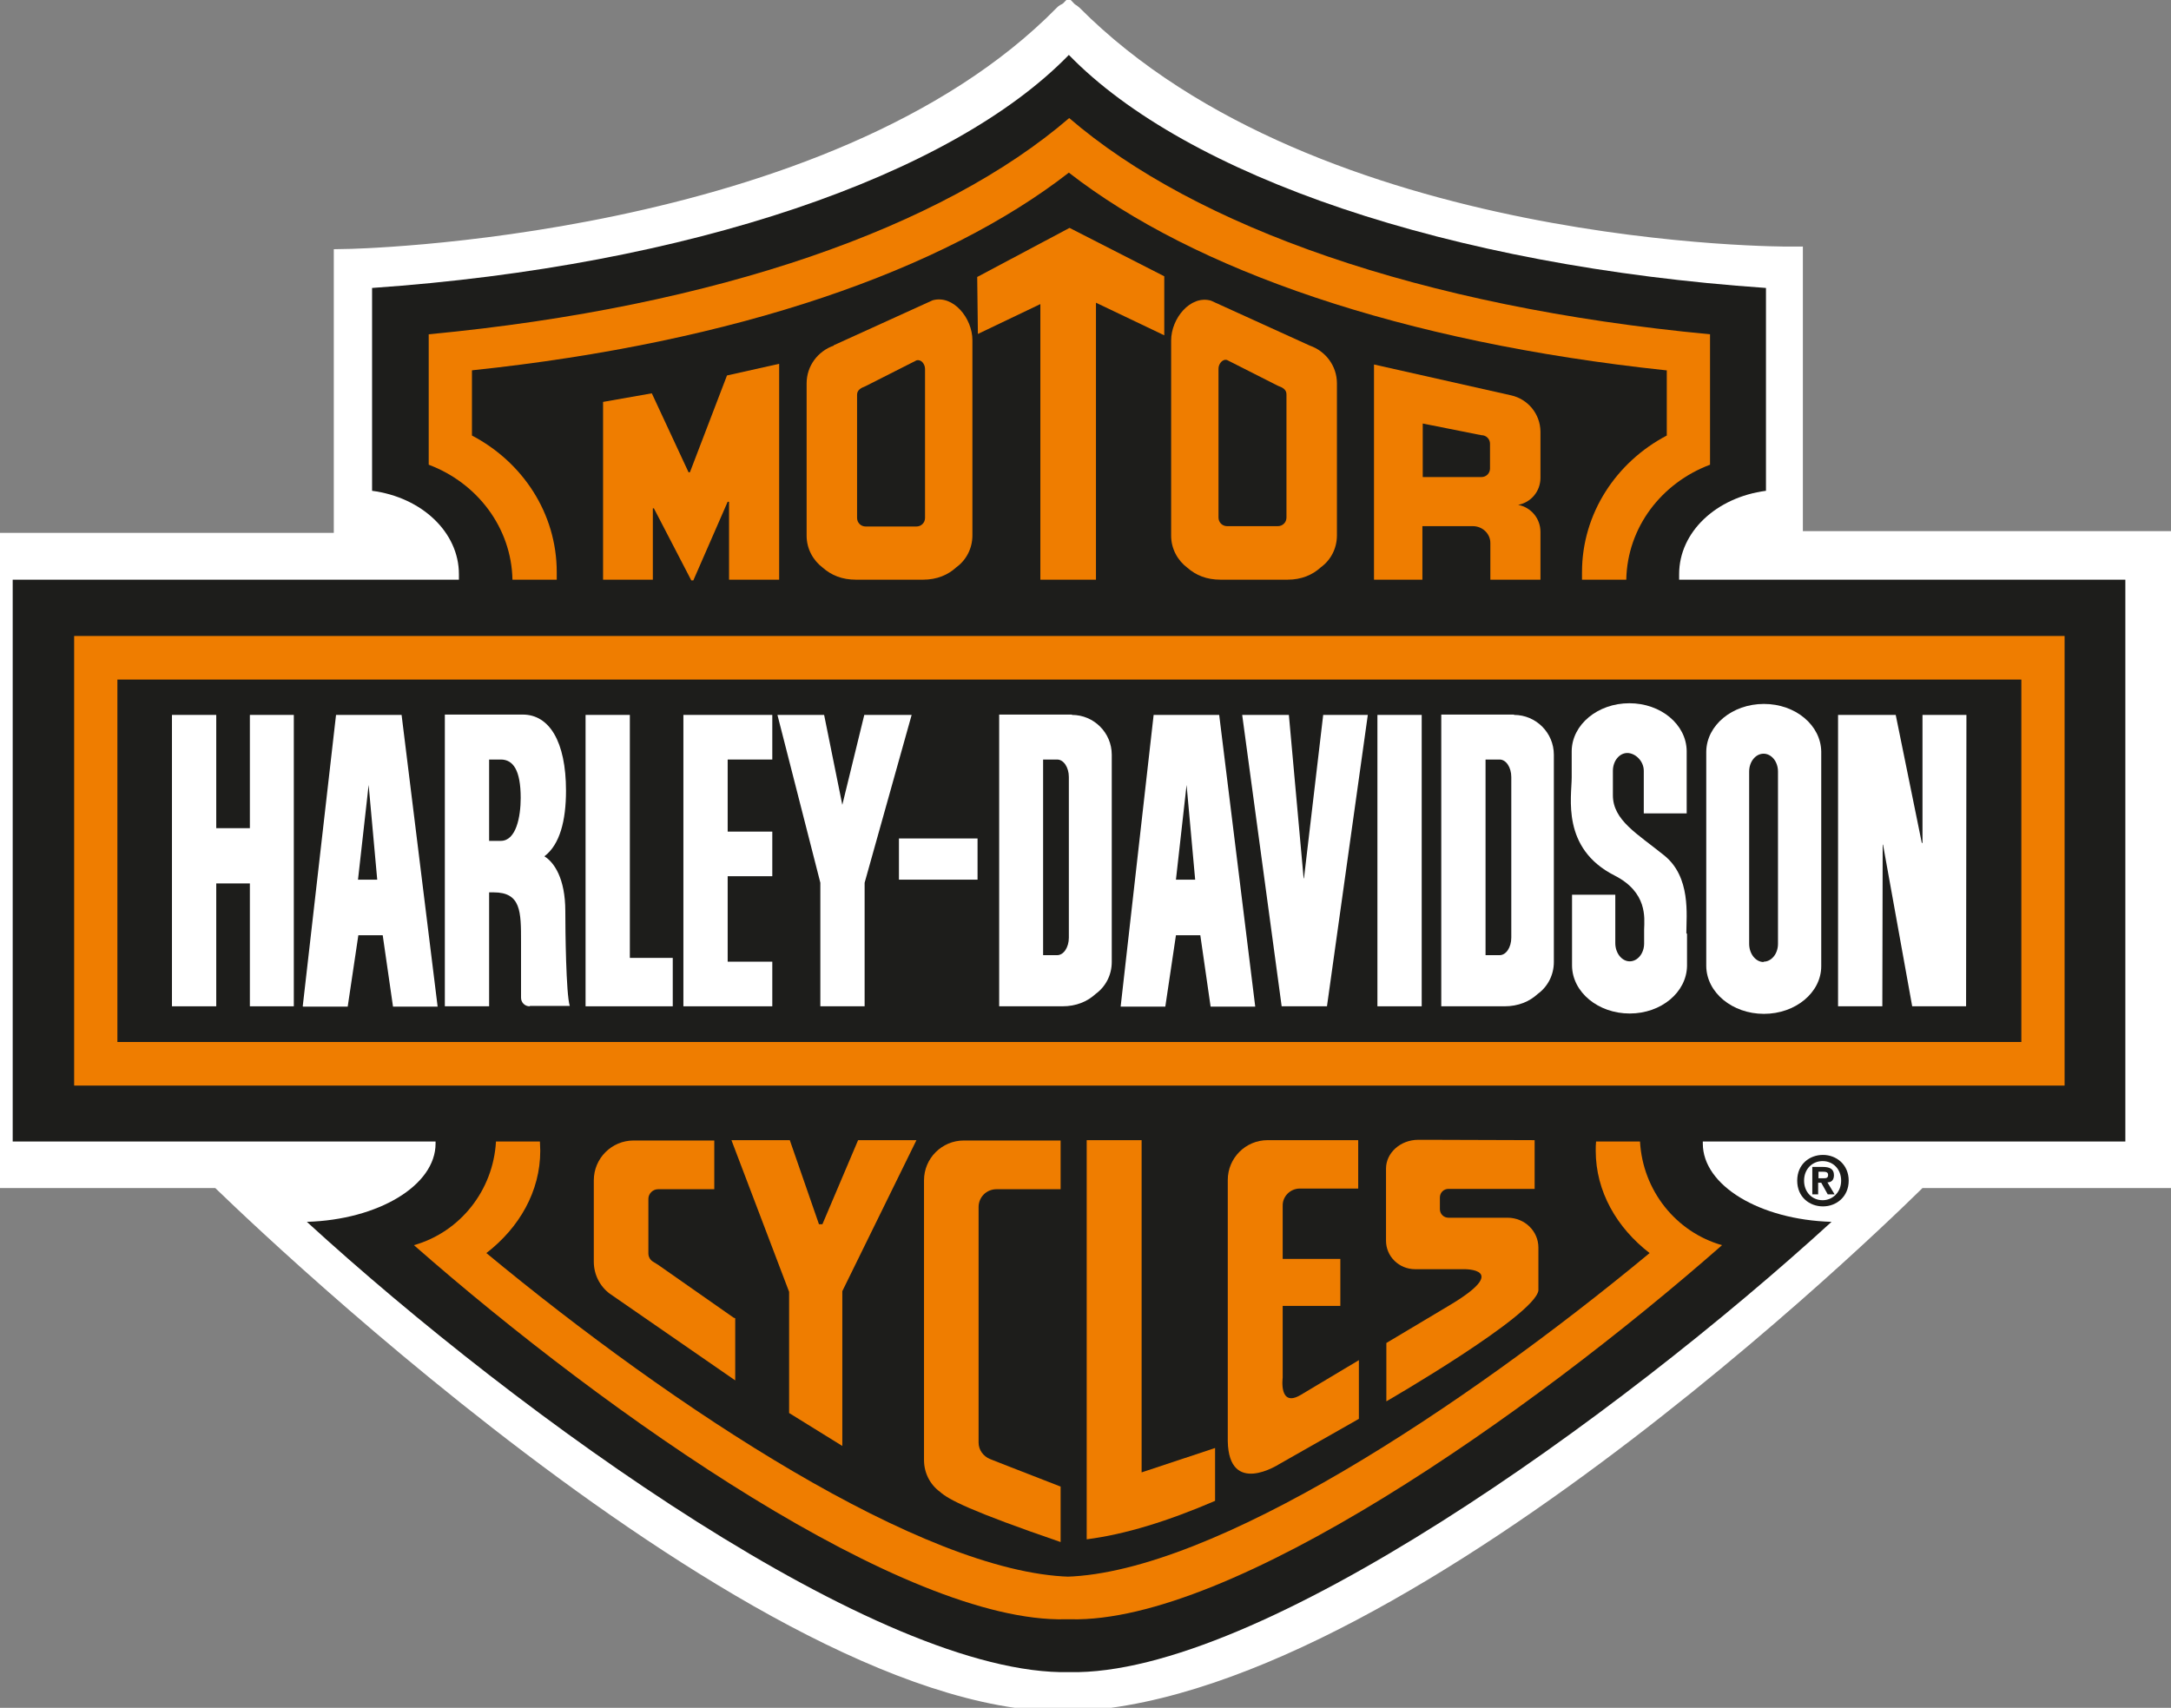
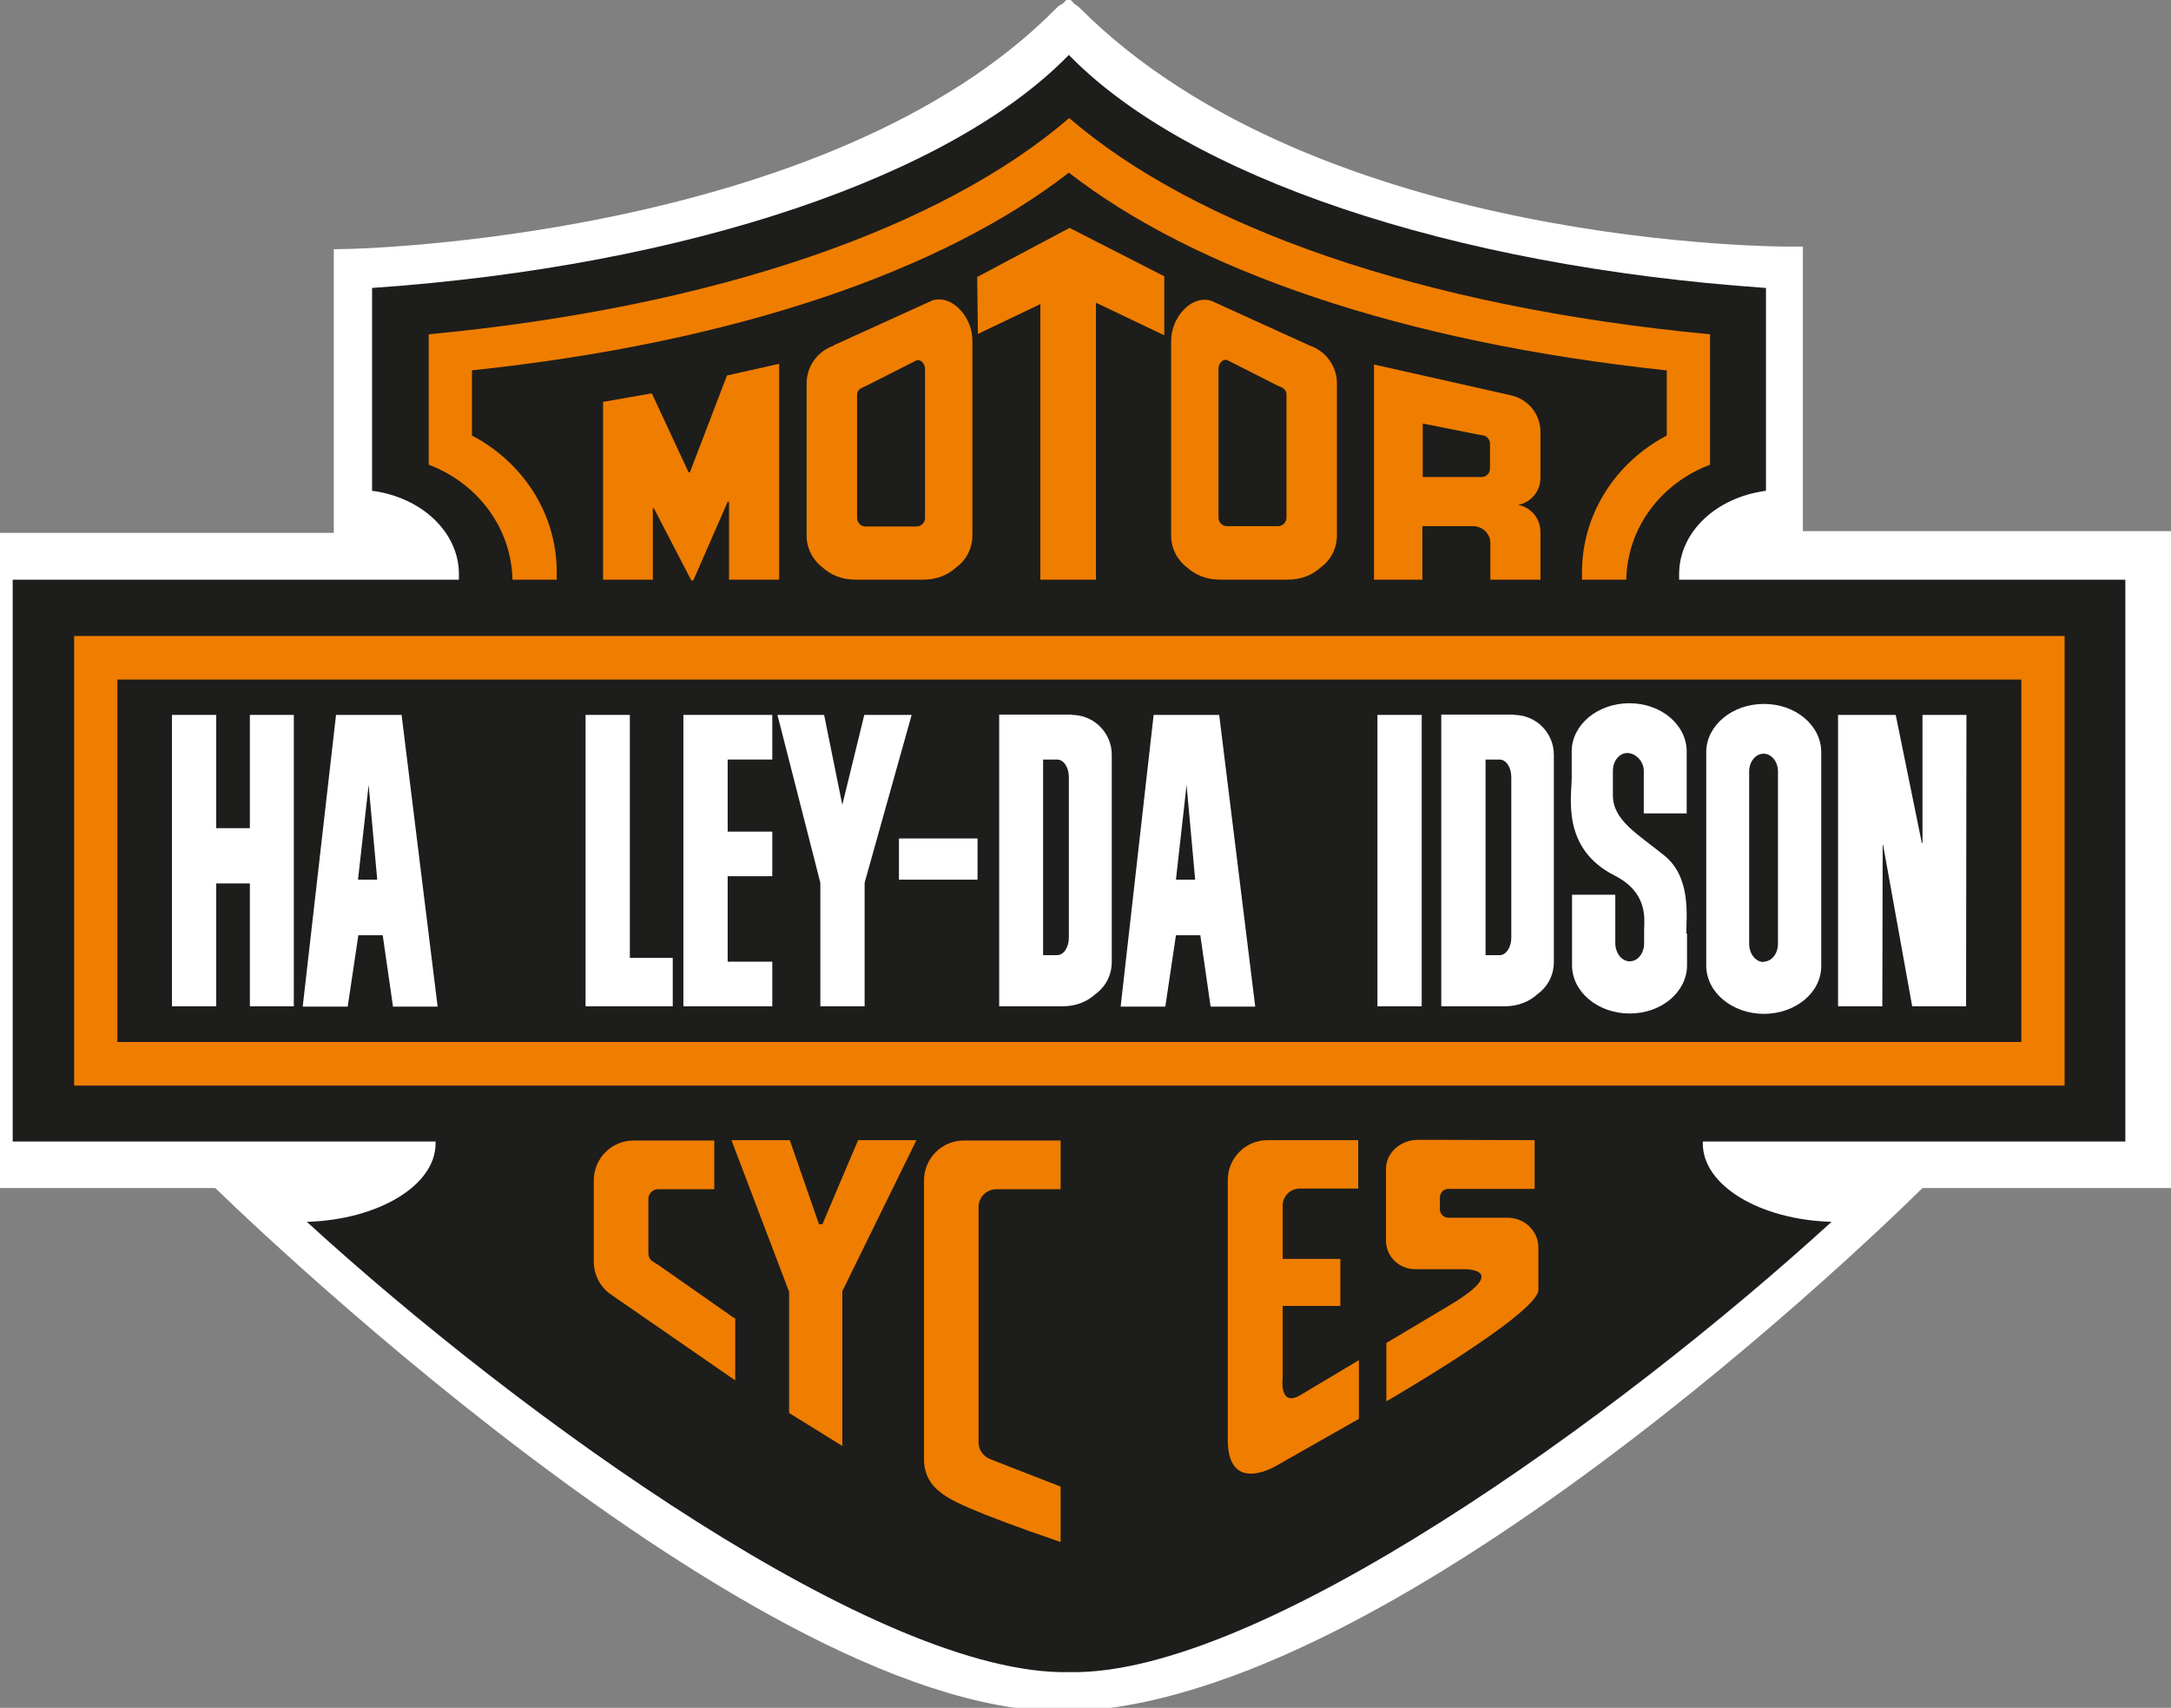
<svg xmlns="http://www.w3.org/2000/svg" id="Ebene_2" viewBox="0 0 63.25 49.76">
  <rect x="0" y="0" width="63.25" height="49.76" fill="#808080" stroke="none" />
  <defs>
    <style>
      .cls-1, .cls-2, .cls-3 {
        fill: none;
      }

      .cls-4 {
        fill: #1d1d1b;
      }

      .cls-5 {
        clip-path: url(#clippath-1);
      }

      .cls-6 {
        fill: #ef7d00;
      }

      .cls-7 {
        fill: #fff;
      }

      .cls-2 {
        stroke-width: .33px;
      }

      .cls-2, .cls-3 {
        stroke: #fff;
      }

      .cls-3 {
        stroke-width: .73px;
      }

      .cls-8 {
        clip-path: url(#clippath);
      }
    </style>
    <clipPath id="clippath">
      <rect class="cls-1" height="49.76" width="63.25" />
    </clipPath>
    <clipPath id="clippath-1">
      <rect class="cls-1" height="49.76" width="63.25" />
    </clipPath>
  </defs>
  <g data-name="Ebene_2" id="Ebene_2-2">
    <g>
      <g class="cls-8">
        <path class="cls-7" d="M10.09,7.62v8.27H-.6v18.36h7.02s15.97,15.73,24.96,15.24c9.8-.53,24.48-15.24,24.48-15.24h7.12V15.84h-10.82V7.55s-13.84.09-20.97-7.07c-.04-.04-.11-.04-.14,0-6.78,6.91-20.96,7.14-20.96,7.14h0Z" />
        <path class="cls-3" d="M10.09,7.62v8.27H-.6v18.36h7.02s15.97,15.73,24.96,15.24c9.8-.53,24.48-15.24,24.48-15.24h7.12V15.84h-10.82V7.55s-13.84.09-20.97-7.07c-.04-.04-.11-.04-.14,0-6.78,6.91-20.96,7.14-20.96,7.14h0Z" />
      </g>
      <path class="cls-4" d="M31.14,1.6c3.43,3.53,11.06,6.15,20.31,6.79v5.91c-1.45.19-2.53,1.2-2.53,2.43,0,.05,0,.1,0,.16h13v16.37h-12.31s0,.04,0,.06c0,1.22,1.66,2.22,3.75,2.28-6.23,5.69-16.69,13.24-22.21,13.12-5.52.12-15.99-7.43-22.21-13.12,2.08-.06,3.75-1.06,3.75-2.28,0-.02,0-.04,0-.06H.37S.37,16.89.37,16.89h13c0-.05,0-.11,0-.16,0-1.22-1.08-2.24-2.53-2.43v-5.91c9.24-.64,16.88-3.27,20.3-6.79h0Z" />
      <path class="cls-6" d="M48.54,10.79c-7.71-.82-13.75-2.92-17.4-5.76-3.65,2.84-9.68,4.95-17.39,5.76v1.9c1.47.77,2.47,2.26,2.47,3.98,0,.07,0,.15,0,.22h-1.29c-.03-1.52-1.03-2.82-2.44-3.35v-3.8c8.45-.8,14.99-3.14,18.66-6.3,3.67,3.16,10.21,5.5,18.67,6.3v3.8c-1.41.53-2.41,1.82-2.44,3.35h-1.29c0-.07,0-.14,0-.22,0-1.71,1-3.21,2.47-3.98v-1.9h0Z" />
-       <path class="cls-6" d="M15.73,33.26c0,.09.01.18.01.27,0,1.18-.61,2.24-1.57,2.98,5.46,4.52,12.71,9.3,16.99,9.43h-.09c4.28-.13,11.53-4.91,16.99-9.43-.96-.74-1.57-1.8-1.57-2.98,0-.09,0-.18.01-.27h1.28c.08,1.43,1.05,2.64,2.39,3.02-5.67,4.98-14.3,11.01-18.98,10.9-.03,0-.07,0-.1,0h.05s-.07,0-.1,0c-4.68.11-13.31-5.92-18.98-10.9,1.34-.38,2.31-1.59,2.39-3.02h1.28Z" />
      <polygon class="cls-6" points="21.31 33.22 23.01 33.22 23.86 35.67 23.96 35.67 25 33.22 26.7 33.22 24.54 37.62 24.54 42.13 22.99 41.17 22.99 37.64 21.31 33.22 21.31 33.22" />
      <polygon class="cls-6" points="19.02 16.89 17.57 16.89 17.57 11.71 18.99 11.46 20.06 13.76 20.1 13.76 21.18 10.94 22.7 10.6 22.7 16.89 21.24 16.89 21.24 14.62 21.2 14.62 20.2 16.91 20.14 16.91 19.05 14.81 19.02 14.81 19.02 16.89 19.02 16.89" />
      <polygon class="cls-6" points="31.93 8.82 31.93 16.89 30.31 16.89 30.31 8.86 28.49 9.73 28.47 8.07 31.16 6.64 33.92 8.05 33.92 9.77 31.93 8.82 31.93 8.82" />
      <path class="cls-6" d="M17.76,37.69l3.66,2.53v-1.81l-.05-.02-2.2-1.54-.13-.08c-.09-.05-.15-.14-.15-.25v-1.59c0-.15.13-.28.28-.28h1.64s0-1.42,0-1.42h-2.35c-.64,0-1.16.52-1.16,1.16v2.37c0,.38.18.72.46.93h0Z" />
      <path class="cls-6" d="M30.89,43.31l-1.49-.58-.56-.22c-.19-.08-.33-.26-.33-.48v-6.86c0-.29.23-.52.52-.52h1.87v-1.42h-2.82c-.64,0-1.16.52-1.16,1.16v8.15c0,.38.18.72.47.93h0c.24.22.89.56,3.51,1.46v-1.62h0Z" />
-       <path class="cls-6" d="M33.26,33.22h-1.6v11.63c1.11-.14,2.37-.53,3.74-1.12v-1.54s-2.14.71-2.14.71v-9.67h0Z" />
      <path class="cls-6" d="M39.57,34.64v-1.42h-2.64c-.64,0-1.16.52-1.16,1.16v7.61c.03,1.61,1.48.68,1.48.68l2.34-1.33v-1.71l-1.69,1.01c-.65.39-.53-.5-.53-.5v-2.09h1.68v-1.37h-1.68v-1.54c-.01-.28.22-.51.5-.51h1.7Z" />
      <path class="cls-6" d="M35.5,13.89v1.19c0,.14.11.25.25.25h1.48c.14,0,.25-.11.25-.25v-3.59c0-.14-.11-.2-.25-.25l-1.48-.75c-.13-.04-.25.11-.25.25v3.14h0ZM38.95,11.16v4.44c0,.38-.18.72-.47.93h0c-.24.22-.56.36-.97.36h-1.95c-.41,0-.72-.13-.97-.35h0c-.28-.21-.47-.55-.47-.93v-5.69c0-.64.56-1.33,1.16-1.16l2.88,1.31c.46.16.79.59.79,1.1h0Z" />
      <path class="cls-6" d="M26.95,10.75c0-.14-.11-.29-.25-.25l-1.48.75c-.13.05-.25.11-.25.25v3.59c0,.14.11.25.25.25h1.48c.14,0,.25-.11.25-.25v-4.34h0ZM24.29,10.06l2.88-1.31c.6-.17,1.16.52,1.16,1.16v5.69c0,.38-.18.72-.47.93h0c-.24.22-.56.36-.97.36h-1.95c-.41,0-.72-.13-.97-.35h0c-.28-.21-.47-.55-.47-.93v-4.44c0-.51.33-.94.79-1.1h0Z" />
      <path class="cls-6" d="M42.2,34.64c-.14,0-.25.11-.25.25v.34c0,.14.11.25.25.25h1.72c.5,0,.9.39.9.87v1.25c-.1.73-4.43,3.23-4.43,3.23v-1.7s1.81-1.08,1.81-1.08c1.86-1.1.45-1.07.45-1.07h-1.42c-.47,0-.85-.37-.85-.83v-2.1c0-.46.42-.84.94-.84h.29s3.1.01,3.1.01v1.42h-2.49Z" />
      <path class="cls-6" d="M43.16,13.9c.14,0,.25-.11.25-.25v-.72c0-.14-.11-.25-.25-.25l-1.71-.34v1.56h1.71ZM41.44,15.33v1.56h-1.41v-6.27l4,.9c.48.11.84.53.85,1.05v1.35c0,.4-.28.72-.65.79.37.07.65.39.65.79v1.39h-1.46v-1.07c0-.27-.23-.49-.51-.49h-1.46Z" />
      <path class="cls-6" d="M58.89,30.36v-10.56H3.42v10.56h55.48ZM2.16,31.63v-13.1h57.99v13.1H2.16Z" />
      <polygon class="cls-7" points="6.3 24.13 6.3 20.83 5.01 20.83 5.01 29.32 6.3 29.32 6.3 25.74 7.28 25.74 7.28 29.32 8.56 29.32 8.56 20.83 7.28 20.83 7.28 24.13 6.3 24.13 6.3 24.13" />
      <polygon class="cls-7" points="19.6 29.32 19.6 27.91 18.35 27.91 18.35 20.83 17.06 20.83 17.06 29.32 19.6 29.32 19.6 29.32" />
      <polygon class="cls-7" points="22.5 29.32 22.5 28.02 21.2 28.02 21.2 25.53 22.5 25.53 22.5 24.23 21.2 24.23 21.2 22.13 22.5 22.13 22.5 20.83 19.91 20.83 19.91 29.32 22.5 29.32 22.5 29.32" />
      <polygon class="cls-7" points="26.19 24.43 26.19 25.63 28.48 25.63 28.48 24.43 26.19 24.43 26.19 24.43" />
-       <polygon class="cls-7" points="37.34 29.32 38.66 29.32 39.85 20.83 38.55 20.83 37.99 25.59 37.98 25.59 37.55 20.83 36.19 20.83 37.34 29.32 37.34 29.32" />
      <polygon class="cls-7" points="41.42 29.32 41.42 20.83 40.13 20.83 40.13 29.32 41.42 29.32 41.42 29.32" />
      <polygon class="cls-7" points="54.84 29.32 54.85 24.61 54.86 24.61 55.71 29.32 57.28 29.32 57.29 20.83 56.01 20.83 56.01 24.56 55.99 24.56 55.23 20.83 53.55 20.83 53.55 29.32 54.84 29.32 54.84 29.32" />
      <polygon class="cls-7" points="23.9 29.32 25.19 29.32 25.19 25.72 26.56 20.83 25.18 20.83 24.54 23.45 24.01 20.83 22.65 20.83 23.9 25.72 23.9 29.32 23.9 29.32" />
      <path class="cls-7" d="M49.15,27.21v.91s0,.02,0,.02c-.01.77-.75,1.39-1.67,1.39s-1.67-.62-1.68-1.39v-.19s0-1.88,0-1.88h1.26v1.41c0,.29.19.53.42.53s.42-.23.42-.52v-.41c.01-.34.1-1.08-.86-1.57-1.56-.79-1.25-2.29-1.25-2.86v-.16s0-.44,0-.44v-.17c.01-.77.76-1.39,1.68-1.39s1.66.62,1.67,1.39v1.82h-1.25v-1.24c0-.29-.25-.52-.48-.52s-.42.23-.42.52v.71c0,.73.71,1.12,1.49,1.75.79.63.65,1.75.65,2.27h0Z" />
      <path class="cls-7" d="M51.38,28.02c.23,0,.42-.23.42-.52v-5.02c0-.29-.19-.52-.42-.52s-.42.23-.42.52v5.02c0,.29.19.53.42.53h0ZM53.06,21.9v6.25c0,.77-.75,1.39-1.67,1.39s-1.67-.62-1.68-1.39v-.19s0-5.89,0-5.89v-.17c.01-.77.76-1.39,1.68-1.39s1.66.62,1.67,1.39h0Z" />
      <path class="cls-7" d="M44.03,27.33v-4.69c0-.28-.15-.51-.34-.51h-.14s-.27,0-.27,0v5.7h.41c.19,0,.34-.23.34-.51h0ZM44.11,20.83c.64,0,1.16.52,1.16,1.16v6.04c0,.38-.18.72-.47.93h0c-.24.22-.56.36-.97.36h-1.84v-8.5h2.12Z" />
      <path class="cls-7" d="M34.57,22.87h0l-.31,2.76h.56l-.25-2.76h0ZM32.65,29.32l.96-8.49h1.91l1.05,8.5h-1.3l-.3-2.08h-.71l-.31,2.08h-1.3Z" />
      <path class="cls-7" d="M31.14,27.33v-4.69c0-.28-.15-.51-.34-.51h-.14s-.27,0-.27,0v5.7h.41c.19,0,.34-.23.34-.51h0ZM31.23,20.83c.64,0,1.16.52,1.16,1.16v6.04c0,.38-.18.72-.47.93h0c-.24.22-.56.36-.97.36h-1.84v-8.5h2.12Z" />
-       <path class="cls-7" d="M10.74,22.87h0l-.31,2.76h.56l-.25-2.76h0ZM8.82,29.32l.97-8.49h1.91l1.05,8.5h-1.3l-.3-2.08h-.71l-.31,2.08h-1.3Z" />
-       <path class="cls-7" d="M14.25,24.5h.34c.45,0,.58-.71.58-1.25,0-.81-.22-1.12-.58-1.12h-.34v2.37h0ZM15.43,29.32c-.14,0-.25-.11-.25-.25v-1.63c0-.88,0-1.44-.8-1.44h-.13v3.32h-1.29v-8.5h2.27c.77,0,1.26.78,1.26,2.22,0,.87-.18,1.57-.63,1.91.28.17.61.64.61,1.6,0,.54.02,2.41.13,2.76h-1.16Z" />
-       <path class="cls-4" d="M53.64,34.4c0,.34-.25.57-.54.57h0c-.3,0-.54-.23-.54-.57s.24-.57.54-.57.54.23.54.57h0ZM53.86,34.4c0-.47-.36-.75-.75-.75s-.75.27-.75.75.36.75.75.75.75-.28.75-.75h0ZM52.98,34.46h.08l.19.34h.2l-.21-.35c.11,0,.19-.06.19-.21,0-.18-.12-.24-.33-.24h-.3v.8h.17v-.34h0ZM52.98,34.33v-.19h.12c.07,0,.16,0,.16.09,0,.09-.05.1-.12.1h-.15Z" />
+       <path class="cls-7" d="M10.74,22.87h0l-.31,2.76h.56l-.25-2.76ZM8.82,29.32l.97-8.49h1.91l1.05,8.5h-1.3l-.3-2.08h-.71l-.31,2.08h-1.3Z" />
      <g class="cls-5">
        <path class="cls-2" d="M29.1,2.07c.83-.51,1.09-.95,2.03-1.9,1.04,1.08,1.29,1.48,2.26,2.05" />
      </g>
    </g>
  </g>
</svg>